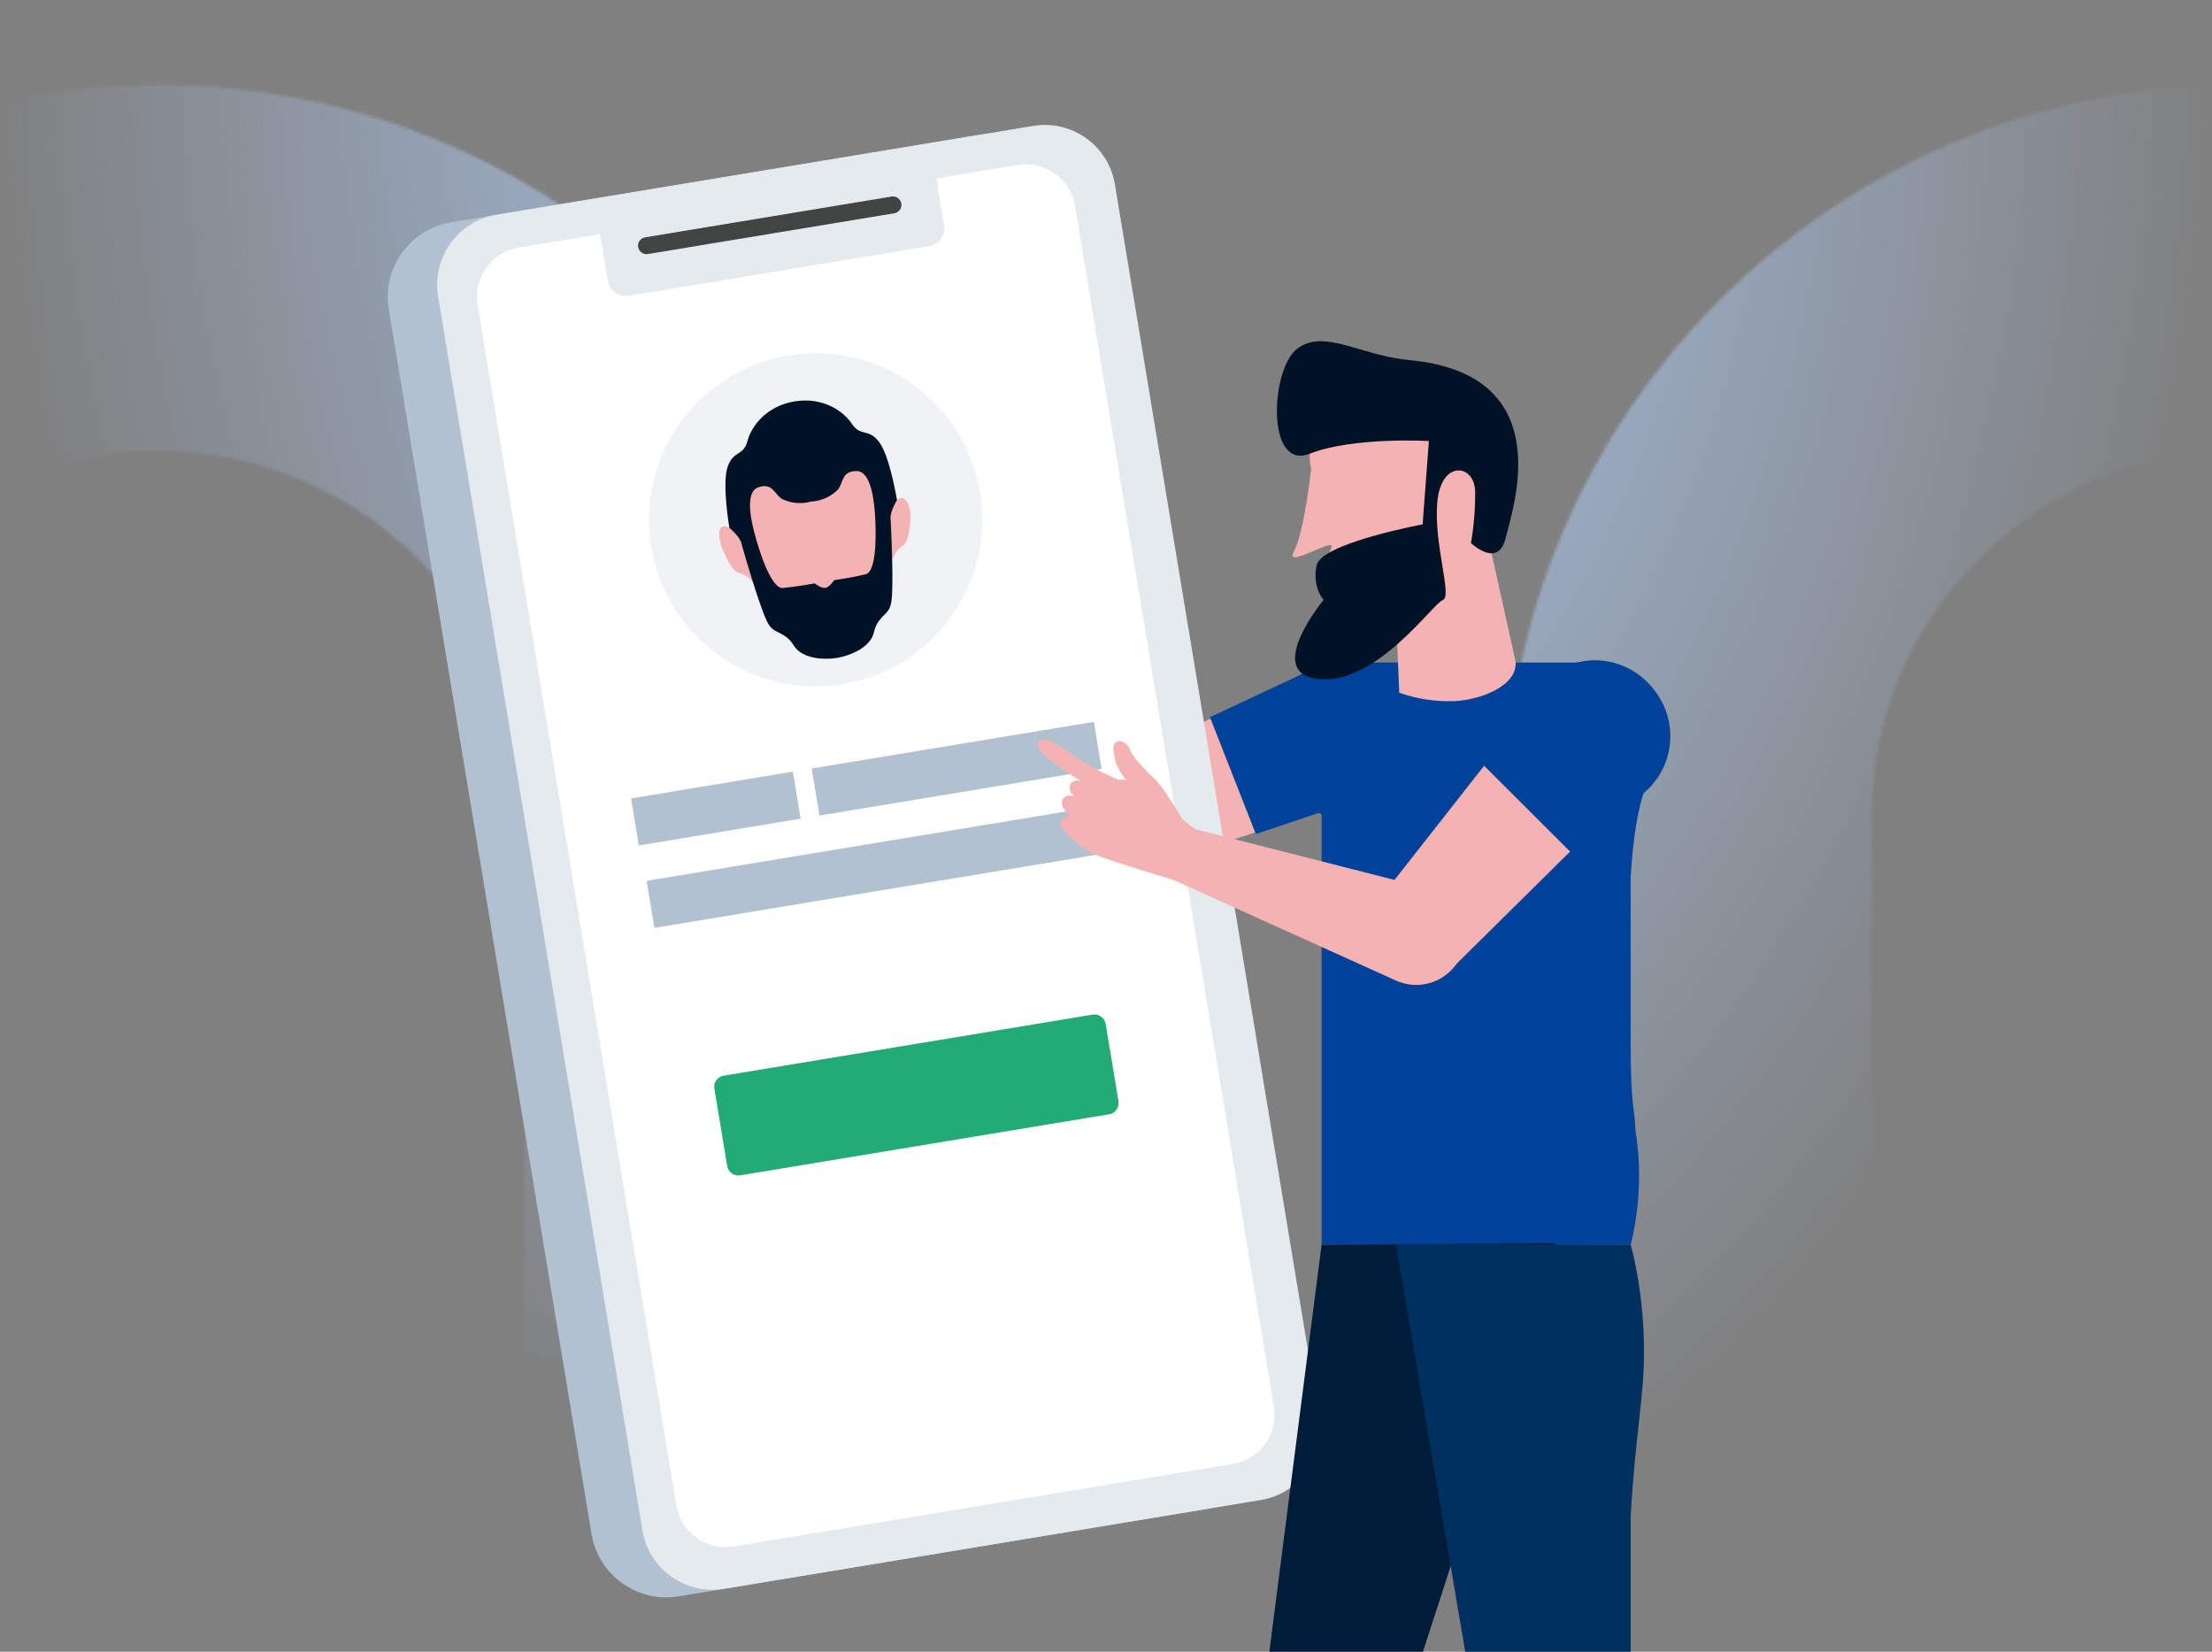
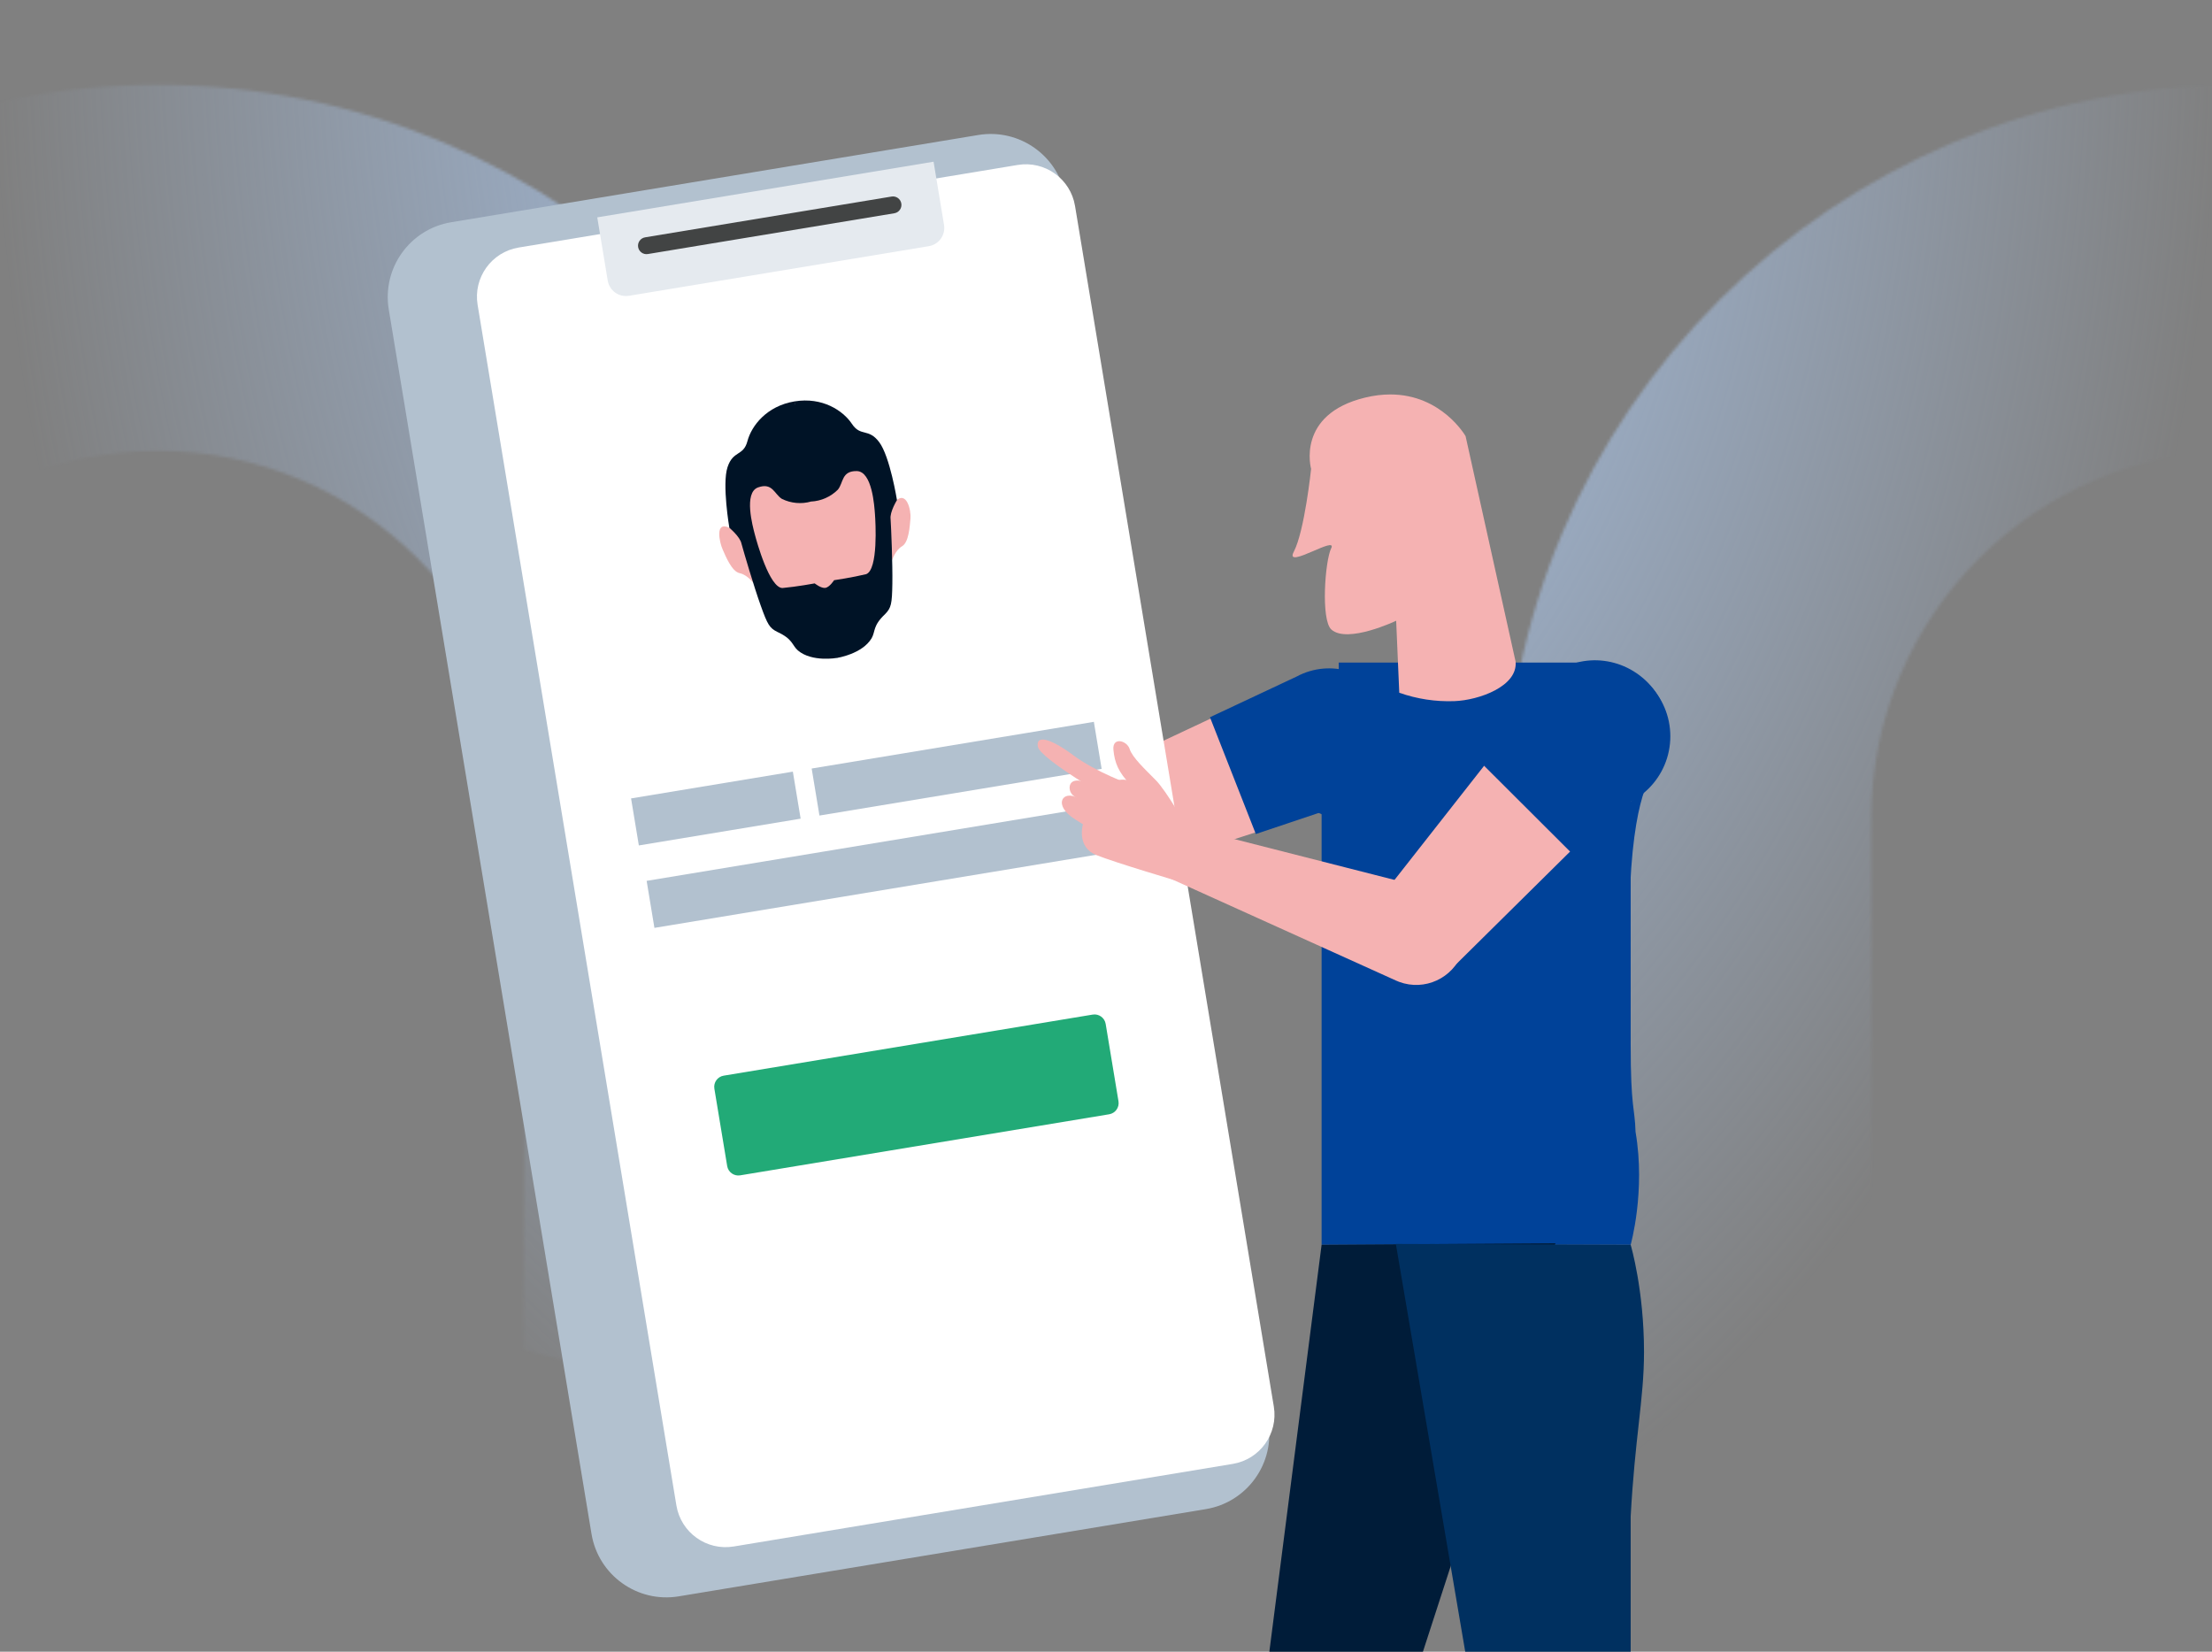
<svg xmlns="http://www.w3.org/2000/svg" width="750" height="560" viewBox="0 0 750 560" fill="none">
  <rect x="0" y="0" width="750" height="560" fill="#808080" stroke="none" />
  <g clip-path="url(#clip0_1758_127294)">
    <g clip-path="url(#clip1_1758_127294)">
      <mask id="mask0_1758_127294" style="mask-type:alpha" maskUnits="userSpaceOnUse" x="-196" y="-1304" width="1911" height="2577">
        <path fill-rule="evenodd" clip-rule="evenodd" d="M1340.08 -364.502V-833.932L1104.36 -1304L869.28 -833.932V-364.502H986.454V-804.933L1104.36 -1039.76L1222.33 -804.933V-364.502H1340.08ZM-196 -95.249H1714.99V-219.466H-196V-95.249ZM1715 153.5C1508.79 153.5 1341.78 320.355 1341.78 526.151V1272.41C1303.92 1212.4 1261.34 1153.29 1217.21 1098.22L1216.28 526.151C1216.28 251.172 1439.57 28.104 1715 28.104V153.5ZM1008.31 277.456C1008.31 140.205 896.87 28.767 759.11 28.767C621.668 28.767 510.166 140.205 510.166 277.456L510.357 539.879C552.39 557.215 593.976 576.048 634.957 596.475L634.479 277.456C634.479 208.655 690.309 152.857 759.11 152.857C828.101 152.857 883.868 208.655 883.868 277.456L884.315 746.791C927.175 777.415 968.794 809.76 1008.72 843.57L1008.31 277.456ZM53.486 28.767C190.959 28.767 302.461 140.205 302.461 277.456V493.959C261.512 480.448 219.862 468.306 177.448 457.567L178.244 277.456C178.244 208.655 122.254 152.857 53.486 152.857C-15.57 152.857 -71.305 208.655 -71.305 277.456L-71.114 412.125C-112.541 407.6 -153.681 404.095 -196 402.246L-195.649 277.456C-195.649 140.205 -84.179 28.767 53.486 28.767Z" fill="#E5F0FF" />
      </mask>
      <g mask="url(#mask0_1758_127294)">
        <rect width="750" height="560" fill="url(#paint0_radial_1758_127294)" />
      </g>
    </g>
    <path fill-rule="evenodd" clip-rule="evenodd" d="M458.095 271.389C469.243 265.649 473.627 251.96 467.884 240.815C467.828 240.706 467.77 240.596 467.712 240.486C461.792 229.435 448.031 225.273 436.976 231.191L355.423 269.488C347.073 273.402 343.385 283.27 347.122 291.699C350.642 299.642 359.597 303.642 367.864 300.963L454.516 272.861C455.748 272.473 456.945 271.98 458.095 271.389Z" fill="#F5B2B2" />
    <path fill-rule="evenodd" clip-rule="evenodd" d="M355.172 235.005C363.28 239.302 373.337 236.215 377.636 228.11C377.991 227.44 378.299 226.746 378.559 226.033C381.706 217.416 377.269 207.88 368.649 204.734L286.767 171.74L275.271 185.169L354.147 234.414C354.481 234.623 354.823 234.82 355.172 235.005Z" fill="#F5B2B2" />
    <path fill-rule="evenodd" clip-rule="evenodd" d="M560.665 262.078C560.665 262.078 553.365 268.205 552.489 307.477C544.271 256.753 560.665 262.078 560.665 262.078Z" fill="#004299" />
    <path fill-rule="evenodd" clip-rule="evenodd" d="M408.852 511.658L230.14 541.231C216.122 543.551 202.877 534.071 200.556 520.057L131.816 104.917C129.496 90.903 138.979 77.662 152.997 75.342L331.708 45.769C345.727 43.45 358.972 52.93 361.293 66.944L430.033 482.083C432.353 496.097 422.87 509.339 408.852 511.658Z" fill="#B2C1CF" />
-     <path fill-rule="evenodd" clip-rule="evenodd" d="M427.475 508.577L245.514 538.687C232.393 540.859 219.996 531.985 217.824 518.868L148.546 100.481C146.374 87.364 155.25 74.97 168.371 72.799L350.332 42.688C363.453 40.517 375.85 49.39 378.022 62.507L447.3 480.895C449.472 494.012 440.596 506.406 427.475 508.577Z" fill="#E5EAEF" />
    <path fill-rule="evenodd" clip-rule="evenodd" d="M417.99 496.324L248.775 524.326C239.566 525.849 230.866 519.622 229.341 510.417L161.938 103.354C160.414 94.148 166.643 85.45 175.852 83.926L345.068 55.925C354.277 54.401 362.977 60.628 364.501 69.834L431.904 476.897C433.428 486.103 427.198 494.801 417.99 496.324Z" fill="white" />
    <path fill-rule="evenodd" clip-rule="evenodd" d="M314.924 83.463L213.262 100.286C209.847 100.851 206.62 98.541 206.055 95.127L202.506 73.695L316.536 54.826L320.084 76.257C320.65 79.672 318.339 82.898 314.924 83.463Z" fill="#E5EAEF" />
    <path fill-rule="evenodd" clip-rule="evenodd" d="M303.24 72.303L219.665 86.132C218.101 86.392 216.622 85.334 216.363 83.769C216.104 82.206 217.162 80.727 218.728 80.468L302.302 66.638C303.867 66.38 305.345 67.438 305.604 69.002C305.863 70.566 304.804 72.044 303.24 72.303Z" fill="#424444" />
-     <path fill-rule="evenodd" clip-rule="evenodd" d="M332.298 166.994C337.394 197.769 316.569 226.847 285.785 231.941C255 237.035 225.913 216.217 220.818 185.442C215.722 154.667 236.547 125.59 267.332 120.496C298.115 115.401 327.203 136.22 332.298 166.994Z" fill="#F0F3F6" />
    <path fill-rule="evenodd" clip-rule="evenodd" d="M255.488 197.684C255.488 197.684 253 180.999 247.296 178.955C242.238 176.473 243.979 183.988 245.025 186.304C246.072 188.62 248.106 193.76 250.76 194.317C253.415 194.875 255.488 197.684 255.488 197.684Z" fill="#F5B2B2" />
    <path fill-rule="evenodd" clip-rule="evenodd" d="M272.085 152.352C291.098 148.349 297.983 162.792 300.91 180.472C303.838 198.152 295.679 214.228 282.686 216.378C269.694 218.527 256.788 205.938 253.861 188.257C250.933 170.578 255.328 155.88 272.085 152.352Z" fill="#F5B2B2" />
    <path fill-rule="evenodd" clip-rule="evenodd" d="M302.471 189.911C302.471 189.911 299.511 173.981 303.499 170.001C307.486 166.022 308.951 173.238 308.707 175.768C308.463 178.298 308.194 183.818 305.86 185.201C303.527 186.584 302.471 189.911 302.471 189.911Z" fill="#F5B2B2" />
    <path fill-rule="evenodd" clip-rule="evenodd" d="M247.296 178.955C247.296 178.955 244.765 164.189 246.673 158.397C248.582 152.606 252.051 154.77 253.426 149.563C254.801 144.356 259.955 137.651 269.391 136.09L275.013 170.043C271.725 170.976 268.208 170.66 265.139 169.159C262.556 167.592 261.957 163.485 257.021 165.255C252.086 167.026 255.23 178.496 255.913 181.121C256.595 183.745 260.875 199.22 265.269 199.366C270.191 198.923 276.232 197.799 276.232 197.799C276.232 197.799 278.43 199.554 279.86 199.316C280.306 202.009 287.787 203.59 288.526 208.056C289.679 215.019 283.792 223.061 283.792 223.061C283.792 223.061 275.314 224.589 270.534 220.529C268.473 218.71 268.901 216.688 263.512 214.222C260.909 212.907 260.244 211.773 257.929 205.312C255.614 198.851 252.246 187.413 251.412 184.336C250.947 181.962 247.296 178.955 247.296 178.955Z" fill="#001326" />
    <path fill-rule="evenodd" clip-rule="evenodd" d="M304.124 169.554C304.124 169.554 301.76 154.759 298.092 149.891C294.423 145.022 291.832 148.189 288.847 143.704C285.862 139.218 278.831 134.53 269.39 136.092C270.175 140.832 263.175 146.793 264.237 153.199C265.669 161.847 275.013 170.045 275.013 170.045C278.426 169.869 281.654 168.438 284.075 166.028C286.015 163.713 285.258 159.631 290.502 159.717C295.745 159.804 296.465 171.674 296.665 174.379C296.865 177.084 297.801 193.111 293.688 194.665C288.886 195.832 282.806 196.713 282.806 196.713C282.806 196.713 281.29 199.082 279.86 199.319L283.791 223.064C283.791 223.064 292.309 221.779 295.53 216.395C296.891 214.009 295.838 212.232 300.145 208.162C302.162 206.082 302.449 204.79 302.559 197.928C302.667 191.066 302.169 179.154 301.962 175.973C301.636 173.576 304.124 169.554 304.124 169.554Z" fill="#001326" />
    <path fill-rule="evenodd" clip-rule="evenodd" d="M271.465 277.563L216.608 286.64L213.969 270.699L268.825 261.621L271.465 277.563Z" fill="#B2C1CF" />
    <path fill-rule="evenodd" clip-rule="evenodd" d="M373.523 260.674L277.843 276.507L275.203 260.565L370.883 244.732L373.523 260.674Z" fill="#B2C1CF" />
    <path fill-rule="evenodd" clip-rule="evenodd" d="M378.167 288.731L221.89 314.591L219.25 298.65L375.527 272.789L378.167 288.731Z" fill="#B2C1CF" />
    <path fill-rule="evenodd" clip-rule="evenodd" d="M376.075 377.788L250.969 398.491C248.878 398.836 246.904 397.423 246.558 395.333L242.214 369.104C241.868 367.014 243.282 365.04 245.373 364.694L370.48 343.991C372.569 343.646 374.545 345.059 374.89 347.149L379.233 373.378C379.58 375.468 378.165 377.442 376.075 377.788Z" fill="#22AA77" />
    <path fill-rule="evenodd" clip-rule="evenodd" d="M555.197 269.749C563.982 260.802 563.848 246.43 554.899 237.648C554.81 237.561 554.722 237.475 554.632 237.39C545.543 228.753 531.17 229.116 522.53 238.203L457.112 300.143C450.412 306.477 450.007 317.005 456.201 323.836C462.036 330.274 471.794 331.264 478.803 326.127L552.261 272.268C553.31 271.513 554.292 270.67 555.197 269.749Z" fill="#F5B2B2" />
    <path fill-rule="evenodd" clip-rule="evenodd" d="M526.04 291.905L552.262 272.268C553.31 271.513 554.292 270.67 555.198 269.749C563.983 260.801 563.849 246.43 554.899 237.648C554.811 237.561 554.722 237.475 554.632 237.39C545.543 228.753 531.171 229.116 522.531 238.203L499.514 259.99L526.04 291.905Z" fill="#004299" />
    <path fill-rule="evenodd" clip-rule="evenodd" d="M566.341 249.641C566.341 263.448 555.145 274.641 541.333 274.641C527.521 274.641 516.324 263.448 516.324 249.641C516.324 235.834 527.521 224.641 541.333 224.641C555.145 224.641 566.341 235.834 566.341 249.641Z" fill="#004299" />
    <path fill-rule="evenodd" clip-rule="evenodd" d="M478.262 266.707C470.605 278.198 455.079 281.309 443.584 273.654C432.089 265.999 428.978 250.478 436.635 238.987C444.292 227.496 459.818 224.385 471.313 232.04C482.808 239.695 485.919 255.216 478.262 266.707Z" fill="#004299" />
    <path fill-rule="evenodd" clip-rule="evenodd" d="M535.173 261.767H453.908V224.641H541.334L535.173 261.767Z" fill="#004299" />
    <path fill-rule="evenodd" clip-rule="evenodd" d="M448.102 422.026H552.894V249.641H448.102V422.026Z" fill="#004299" />
    <path fill-rule="evenodd" clip-rule="evenodd" d="M453.208 245.068C453.208 245.068 442.989 250.844 432.516 237.276C445.813 224.782 460.547 228.039 460.547 228.039L453.208 245.068Z" fill="#004299" />
    <path fill-rule="evenodd" clip-rule="evenodd" d="M532.768 375.554C532.768 375.554 540.184 366.815 552.894 354.102C552.894 376.013 554.323 375.528 554.543 383.717C558.015 403.928 552.894 422.026 552.894 422.026L532.768 375.554Z" fill="#004299" />
    <path fill-rule="evenodd" clip-rule="evenodd" d="M527.401 421.516L482.46 560H430.383L448.102 422.026L527.401 421.516Z" fill="#001C39" />
    <path fill-rule="evenodd" clip-rule="evenodd" d="M496.799 560L473.277 421.742L552.893 422.027L552.893 422.027C552.893 422.027 552.893 422.027 552.893 422.027L552.893 422.027V422.028C552.943 422.196 557.419 437.34 557.419 458.383C557.419 466.591 556.612 473.878 555.625 482.798C554.702 491.137 553.621 500.905 552.893 514.188V560H496.799Z" fill="#003060" />
    <path fill-rule="evenodd" clip-rule="evenodd" d="M474.425 332.907C483.033 336.087 492.59 331.688 495.77 323.083C496.033 322.371 496.246 321.643 496.409 320.903C498.38 311.942 492.711 303.082 483.749 301.112L398.202 279.314L388.598 294.154L473.331 332.458C473.69 332.621 474.056 332.77 474.425 332.907Z" fill="#F5B2B2" />
    <path fill-rule="evenodd" clip-rule="evenodd" d="M407.847 282.47C400.55 279.207 392.3 268.388 383.938 265.01C375.577 261.632 371.013 271.928 368.645 275.809C366.276 279.69 365.218 287.283 371.638 289.872C378.059 292.461 400.09 298.967 400.09 298.967C400.09 298.967 407.362 293.085 407.847 282.47Z" fill="#F5B2B2" />
    <path fill-rule="evenodd" clip-rule="evenodd" d="M405.936 301.093L394.722 296.079C391.788 294.767 390.474 291.327 391.786 288.394L392.974 285.739C394.286 282.806 397.728 281.492 400.661 282.803L411.875 287.817L405.936 301.093Z" fill="#F5B2B2" />
    <path fill-rule="evenodd" clip-rule="evenodd" d="M399.673 283.445C395.206 287.892 385.353 284.395 381.193 279.674C380.484 278.904 379.948 277.991 379.622 276.997C378.775 274.175 384.86 267.602 383.307 266.02C379.241 261.897 377.912 258.576 377.515 254.174C377.117 249.771 382.077 251.025 383.012 253.931C383.946 256.836 388.225 260.798 391.899 264.529C395.573 268.259 402.152 279.98 402.152 279.98L399.673 283.445Z" fill="#F5B2B2" />
-     <path fill-rule="evenodd" clip-rule="evenodd" d="M378.129 286.12C378.129 286.12 369.364 280.807 366.061 277.833C362.757 274.858 356.949 277.591 361.298 282.215C368.274 289.633 373.438 290.371 373.438 290.371L378.129 286.12Z" fill="#F5B2B2" />
    <path fill-rule="evenodd" clip-rule="evenodd" d="M377.332 277.439C377.332 277.439 370.725 273.659 365.533 270.626C360.343 267.593 356.734 272.971 364.586 277.834C372.437 282.697 375.251 285.128 375.251 285.128L377.332 277.439Z" fill="#F5B2B2" />
    <path fill-rule="evenodd" clip-rule="evenodd" d="M377.431 270.814C377.431 270.814 374.326 268.537 369.75 266.034C365.935 263.947 362.963 264.203 362.67 266.767C362.572 267.942 363.076 269.088 364.009 269.81C370.572 275.169 375.246 278.131 375.246 278.131L377.431 270.814Z" fill="#F5B2B2" />
    <path fill-rule="evenodd" clip-rule="evenodd" d="M383.325 265.988C383.325 265.988 371.608 261.809 363.905 256.056C356.203 250.302 351.081 249.014 351.91 253.176C352.739 257.337 377.237 271.418 377.237 271.418L383.325 265.988Z" fill="#F5B2B2" />
    <path fill-rule="evenodd" clip-rule="evenodd" d="M559.281 261.673C566.658 251.536 564.419 237.339 554.278 229.964C554.178 229.89 554.077 229.818 553.976 229.748C543.719 222.535 529.555 225.002 522.34 235.256L466.712 306.113C461.014 313.362 462.157 323.835 469.285 329.685C476.001 335.198 485.799 334.747 491.979 328.639L556.746 264.596C557.672 263.696 558.52 262.718 559.281 261.673Z" fill="#F5B2B2" />
    <path fill-rule="evenodd" clip-rule="evenodd" d="M425.803 282.769L457.646 272.085C458.909 271.687 460.136 271.183 461.314 270.576C472.744 264.691 477.237 250.659 471.351 239.233C471.293 239.12 471.234 239.008 471.174 238.896C465.105 227.566 450.998 223.299 439.664 229.366L410.25 243.174L425.803 282.769Z" fill="#004299" />
    <path fill-rule="evenodd" clip-rule="evenodd" d="M534.156 290.518L557.927 265.125C558.932 264.252 559.856 263.293 560.688 262.26C568.764 252.235 566.758 237.436 556.208 229.205C556.104 229.124 555.999 229.043 555.893 228.964C545.216 220.895 530.151 222.586 522.245 232.742L500.871 257.304L534.156 290.518Z" fill="#004299" />
    <path fill-rule="evenodd" clip-rule="evenodd" d="M471.392 133.738C468.74 133.738 465.869 134.065 462.779 134.818C439.365 140.523 444.542 158.961 444.542 158.961C444.542 158.961 442.336 180.108 438.656 187.093C436.928 190.372 441.11 188.627 445.163 186.882C448.831 185.303 452.392 183.724 451.375 185.866L451.349 185.87C449.209 190.379 447.839 210.178 451.399 213.428C456.843 218.341 473.386 210.457 473.386 210.457L474.434 234.868C480.431 236.982 486.774 237.949 493.129 237.717C501.511 237.398 514.672 232.663 513.878 224.32L496.92 147.87C496.92 147.87 488.839 133.739 471.394 133.738C471.393 133.738 471.393 133.738 471.392 133.738Z" fill="#F5B2B2" />
-     <path fill-rule="evenodd" clip-rule="evenodd" d="M447.762 115.691C444.843 115.692 442.186 116.4 439.77 118.28C430.777 125.275 429.225 159.63 444.056 153.829C458.886 148.029 484.479 149.529 484.479 149.529L482.356 177.799C482.356 177.799 447.833 184.166 446.371 191.759C444.909 199.352 448.797 203.368 448.797 203.368C448.797 203.368 427.94 228.601 447.423 230.251C466.906 231.901 485.814 204.655 489.182 203.45C492.55 202.245 486.087 184.894 487.326 170.301C488.565 155.708 500.128 157.24 500.173 166.879C500.204 172.657 499.728 178.427 498.747 184.122C498.747 184.122 507.934 192.886 510.459 182.547C512.984 172.209 528.86 126.874 477.905 122.092C465.604 120.937 455.71 115.691 447.764 115.691C447.764 115.691 447.763 115.691 447.762 115.691Z" fill="#001326" />
  </g>
  <defs>
    <radialGradient id="paint0_radial_1758_127294" cx="0" cy="0" r="1" gradientUnits="userSpaceOnUse" gradientTransform="translate(375 -2.18487e-06) rotate(90) scale(560 375)">
      <stop stop-color="#B2D3FF" />
      <stop offset="1" stop-color="#B2D3FF" stop-opacity="0" />
    </radialGradient>
    <clipPath id="clip0_1758_127294">
      <rect width="750" height="560" fill="white" />
    </clipPath>
    <clipPath id="clip1_1758_127294">
      <rect width="750" height="560" fill="white" />
    </clipPath>
  </defs>
</svg>